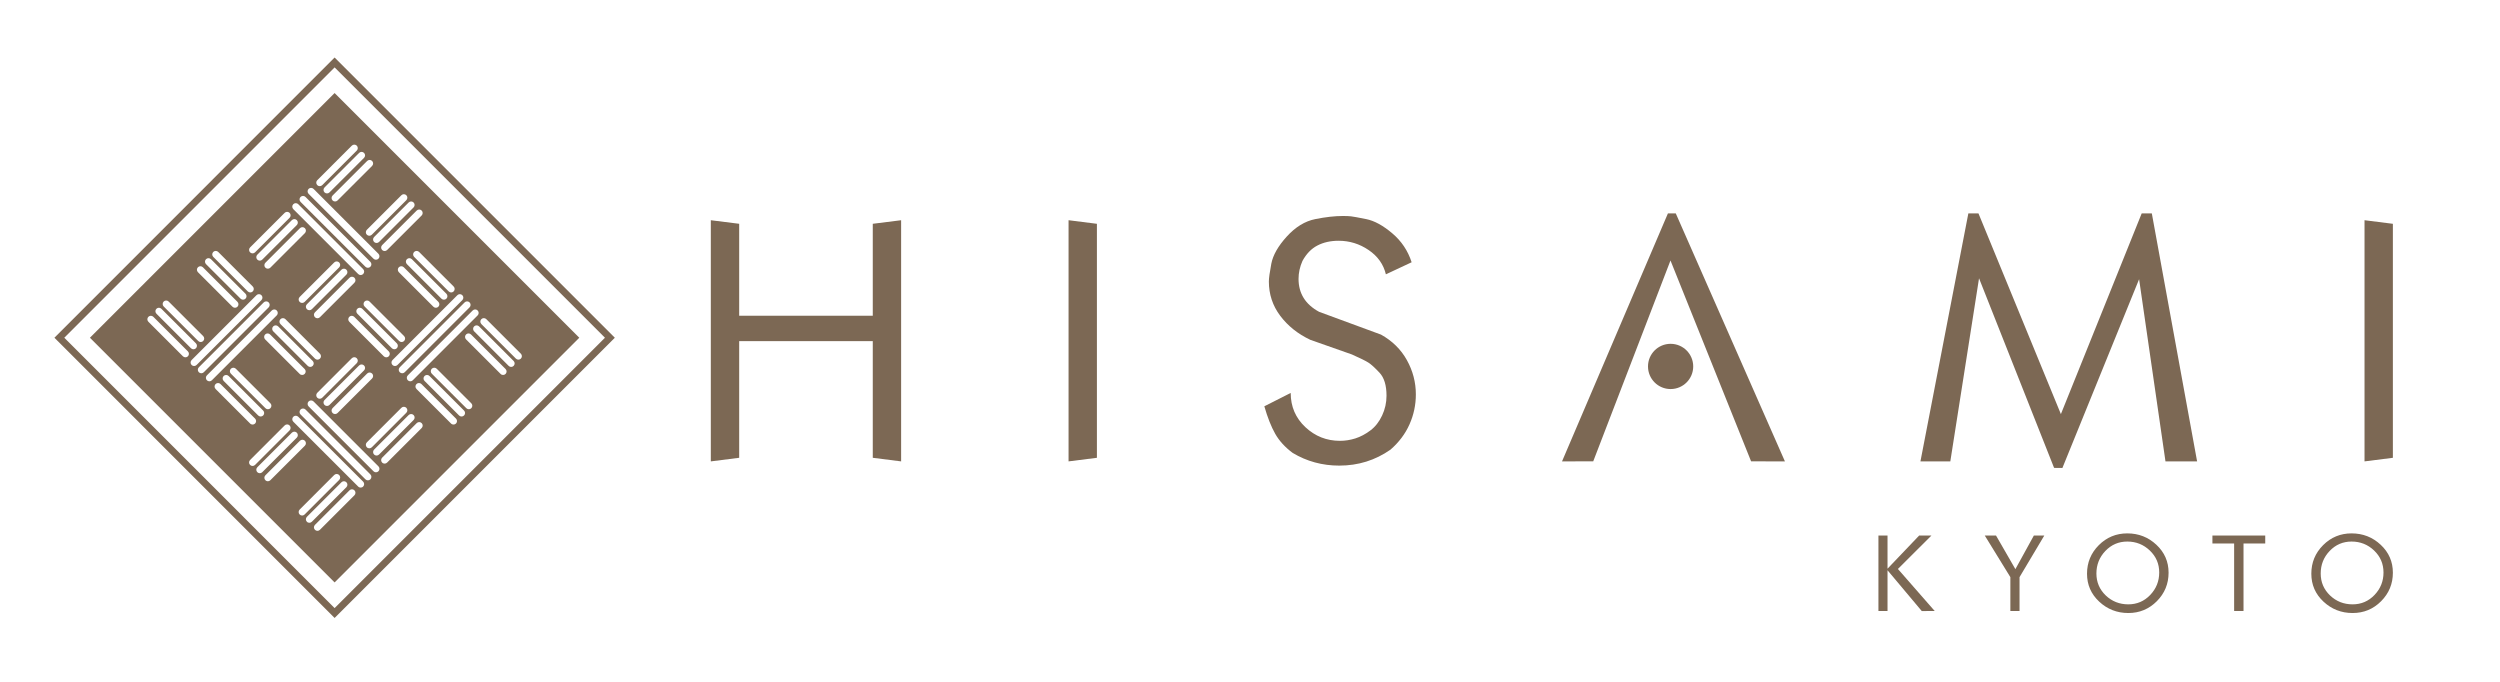
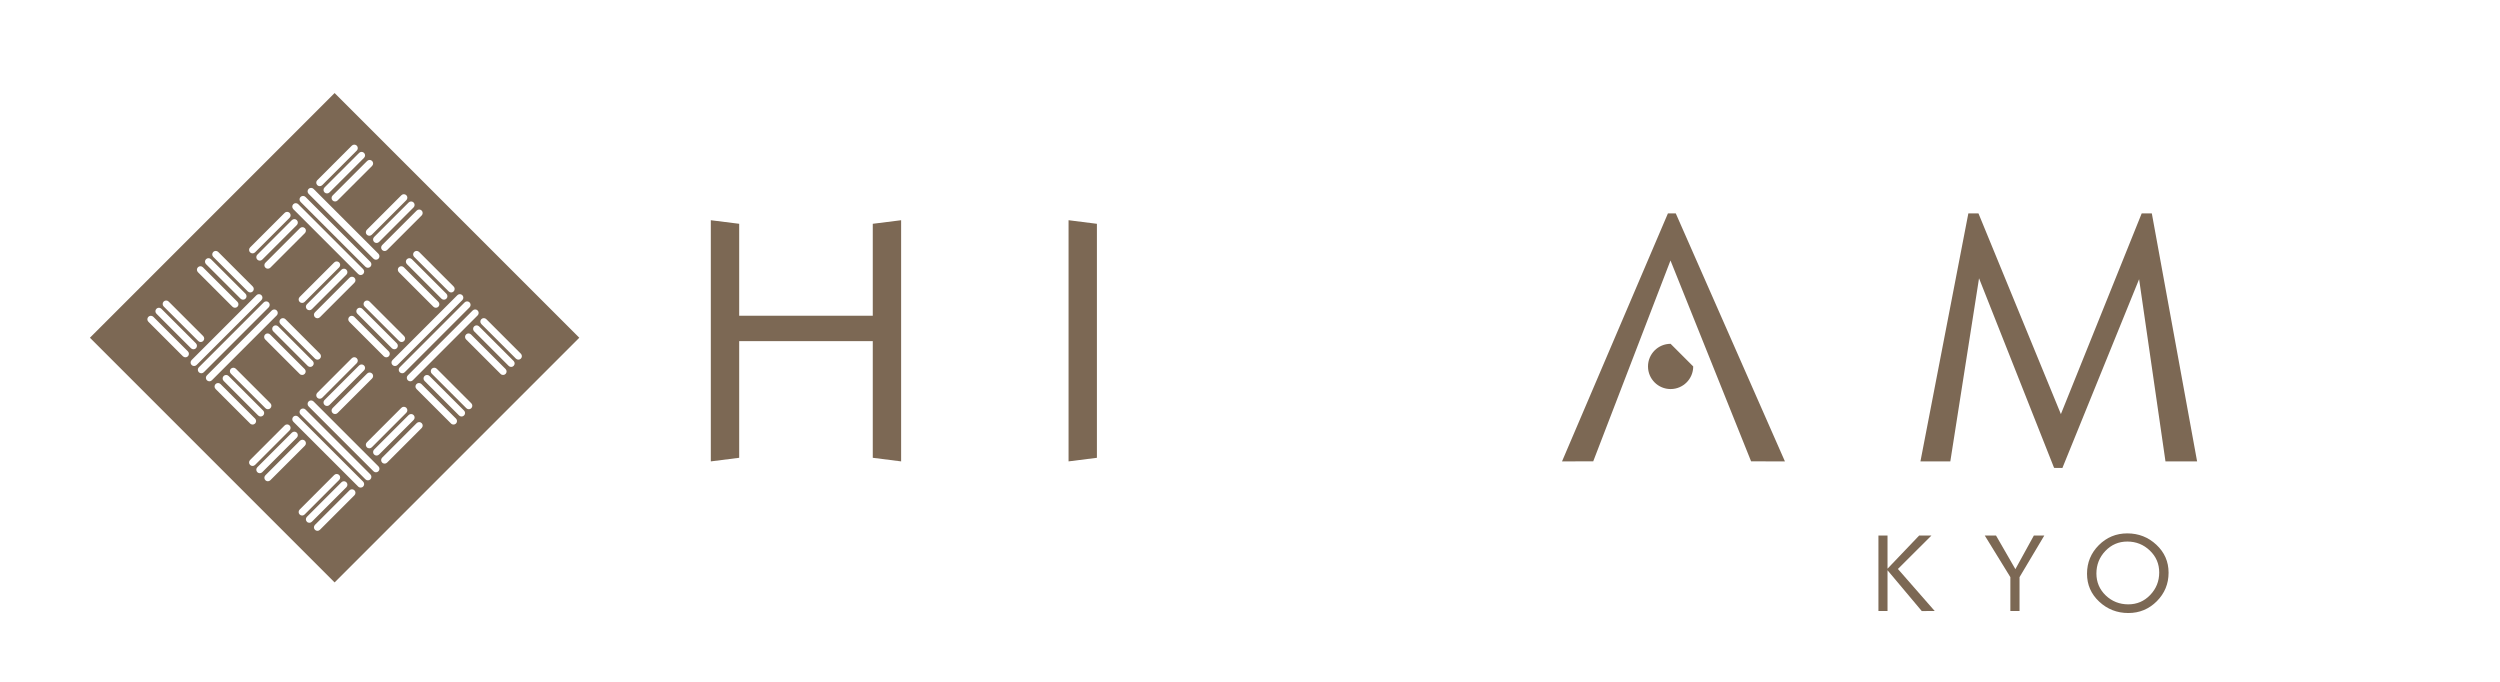
<svg xmlns="http://www.w3.org/2000/svg" version="1.1" id="レイヤー_1" x="0px" y="0px" width="220px" height="60px" viewBox="0 0 220 60" enable-background="new 0 0 220 60" xml:space="preserve">
  <polygon fill="#7C6854" points="79.299,40.602 76.804,40.286 76.804,30.02 65.048,30.02 65.048,40.286 62.552,40.602 62.552,19.38   65.048,19.693 65.048,27.782 76.804,27.782 76.804,19.693 79.299,19.38 " />
  <polygon fill="#7C6854" points="96.528,40.286 94.033,40.602 94.033,19.379 96.528,19.694 " />
-   <path fill="#7C6854" d="M124.224,23.079l-2.266,1.061c-0.211-0.88-0.717-1.592-1.52-2.138c-0.802-0.544-1.682-0.815-2.638-0.815  c-0.708,0-1.329,0.138-1.864,0.416c-0.536,0.275-0.977,0.73-1.32,1.361c-0.229,0.518-0.344,1.042-0.344,1.577  c0,1.28,0.604,2.246,1.807,2.898l5.449,2.006c0.993,0.553,1.754,1.301,2.278,2.245c0.526,0.945,0.789,1.951,0.789,3.019  c0,0.915-0.185,1.793-0.558,2.632c-0.373,0.84-0.934,1.584-1.679,2.231c-1.339,0.935-2.839,1.401-4.501,1.401  c-1.492,0-2.859-0.372-4.101-1.117c-0.671-0.497-1.181-1.057-1.535-1.678c-0.353-0.621-0.674-1.431-0.96-2.425l2.32-1.175  c0,1.204,0.433,2.208,1.293,3.012c0.858,0.803,1.873,1.202,3.039,1.202c0.457,0,0.912-0.071,1.361-0.213  c0.449-0.144,0.889-0.376,1.319-0.7c0.43-0.322,0.774-0.762,1.032-1.314c0.259-0.551,0.388-1.133,0.388-1.743  c0-0.914-0.206-1.59-0.617-2.026c-0.411-0.439-0.735-0.733-0.976-0.887c-0.239-0.153-0.721-0.391-1.448-0.715l-3.669-1.292  c-1.089-0.515-1.969-1.217-2.639-2.106c-0.67-0.889-1.004-1.897-1.004-3.025c0-0.287,0.072-0.808,0.215-1.563  c0.145-0.756,0.598-1.553,1.363-2.395c0.764-0.84,1.601-1.352,2.51-1.533c0.908-0.181,1.715-0.273,2.422-0.273  c0.306,0,0.546,0.01,0.718,0.03c0.171,0.018,0.614,0.099,1.333,0.243c0.717,0.143,1.48,0.559,2.293,1.247  C123.329,21.214,123.897,22.066,124.224,23.079" />
  <polygon fill="#7C6854" points="193.345,40.602 190.562,40.602 188.241,24.569 181.491,41.182 180.76,41.174 174.155,24.489   171.628,40.604 168.999,40.602 173.215,18.777 174.104,18.777 181.358,36.442 188.47,18.777 189.36,18.777 " />
-   <polygon fill="#7C6854" points="210.573,40.286 208.078,40.602 208.078,19.379 210.573,19.694 " />
  <polygon fill="#7C6854" points="147.467,18.777 146.778,18.777 137.458,40.602 140.204,40.598 147.003,22.922 154.097,40.599   157.073,40.602 " />
-   <path fill="#7C6854" d="M149.003,32.247c0,1.099-0.892,1.99-1.99,1.99c-1.1,0-1.989-0.892-1.989-1.99c0-1.1,0.89-1.991,1.989-1.991  C148.111,30.256,149.003,31.147,149.003,32.247" />
+   <path fill="#7C6854" d="M149.003,32.247c0,1.099-0.892,1.99-1.99,1.99c-1.1,0-1.989-0.892-1.989-1.99c0-1.1,0.89-1.991,1.989-1.991  " />
  <polygon fill="#7C6854" points="170.253,53.767 169.116,53.773 166.102,50.183 166.102,53.767 165.302,53.767 165.302,47.127   166.102,47.127 166.102,50.044 168.888,47.125 169.966,47.127 167.016,50.069 " />
  <polygon fill="#7C6854" points="179.899,47.126 177.719,50.788 177.719,53.767 176.912,53.767 176.912,50.788 174.659,47.126   175.649,47.126 177.354,50.085 178.979,47.129 " />
  <path fill="#7C6854" d="M190.835,50.397c0,0.981-0.346,1.818-1.035,2.511c-0.691,0.692-1.527,1.038-2.508,1.038  c-0.994,0-1.847-0.335-2.563-1.002c-0.715-0.668-1.071-1.486-1.071-2.457c0-0.982,0.347-1.819,1.036-2.512  c0.691-0.69,1.527-1.037,2.508-1.037c0.993,0,1.848,0.334,2.561,1.002C190.478,48.608,190.835,49.426,190.835,50.397   M190.011,50.379c0-0.761-0.274-1.405-0.826-1.932c-0.551-0.526-1.211-0.791-1.982-0.791c-0.761,0-1.402,0.276-1.929,0.827  c-0.526,0.55-0.79,1.213-0.79,1.985c0,0.761,0.275,1.404,0.82,1.929c0.549,0.523,1.211,0.785,1.988,0.785  c0.758,0,1.402-0.275,1.928-0.826C189.746,51.805,190.011,51.146,190.011,50.379" />
-   <polygon fill="#7C6854" points="199.341,47.827 197.429,47.827 197.429,53.767 196.604,53.767 196.604,47.827 194.693,47.827   194.693,47.127 199.341,47.127 " />
-   <path fill="#7C6854" d="M210.573,50.397c0,0.981-0.346,1.818-1.036,2.511s-1.526,1.038-2.508,1.038  c-0.993,0-1.847-0.335-2.562-1.002c-0.715-0.668-1.07-1.486-1.07-2.457c0-0.982,0.344-1.819,1.035-2.512  c0.69-0.69,1.526-1.037,2.506-1.037c0.994,0,1.849,0.334,2.563,1.002C210.216,48.608,210.573,49.426,210.573,50.397 M209.748,50.379  c0-0.761-0.276-1.405-0.825-1.932c-0.55-0.526-1.213-0.791-1.984-0.791c-0.758,0-1.402,0.276-1.928,0.827  c-0.527,0.55-0.789,1.213-0.789,1.985c0,0.761,0.273,1.404,0.82,1.929c0.547,0.523,1.21,0.785,1.987,0.785  c0.76,0,1.401-0.275,1.929-0.826C209.485,51.805,209.748,51.146,209.748,50.379" />
  <path fill="#7C6854" d="M29.446,8.188L7.914,29.721l21.532,21.532l21.532-21.532L29.446,8.188z M42.033,27.321  c0.12,0.121,0.12,0.315,0,0.435l-5.71,5.71c-0.06,0.06-0.139,0.09-0.218,0.09c-0.078,0-0.157-0.03-0.217-0.09  c-0.12-0.12-0.12-0.314,0-0.435l5.709-5.71C41.718,27.201,41.912,27.201,42.033,27.321 M20.318,32.883  c-0.12-0.12-0.12-0.314,0-0.435c0.12-0.119,0.316-0.119,0.436,0l3.04,3.04c0.12,0.12,0.12,0.315,0,0.435  c-0.06,0.061-0.139,0.091-0.218,0.091c-0.078,0-0.157-0.03-0.217-0.091L20.318,32.883z M23.158,36.563  c-0.061,0.06-0.14,0.09-0.218,0.09c-0.078,0-0.158-0.03-0.218-0.09l-3.041-3.042c-0.12-0.12-0.12-0.314,0-0.434  c0.121-0.121,0.315-0.121,0.436,0l3.041,3.041C23.278,36.249,23.278,36.442,23.158,36.563 M23.333,29.866  c-0.12-0.12-0.12-0.313,0-0.434c0.12-0.12,0.316-0.12,0.436,0l3.04,3.041c0.121,0.12,0.121,0.314,0,0.434  c-0.06,0.061-0.139,0.09-0.217,0.09c-0.079,0-0.158-0.029-0.218-0.09L23.333,29.866z M24.043,29.156c-0.12-0.12-0.12-0.313,0-0.434  c0.12-0.12,0.315-0.12,0.435,0l3.04,3.043c0.12,0.12,0.12,0.313,0,0.434c-0.06,0.061-0.139,0.091-0.217,0.091  c-0.079,0-0.158-0.03-0.218-0.091L24.043,29.156z M38.575,26.56c0.12,0.12,0.12,0.314,0,0.434c-0.061,0.061-0.14,0.09-0.218,0.09  c-0.078,0-0.157-0.03-0.218-0.09l-3.041-3.042c-0.12-0.12-0.12-0.314,0-0.434c0.121-0.12,0.316-0.12,0.436,0L38.575,26.56z   M35.807,22.808c0.121-0.119,0.315-0.119,0.436,0l3.04,3.041c0.12,0.12,0.12,0.314,0,0.434c-0.061,0.061-0.14,0.09-0.218,0.09  c-0.078,0-0.158-0.03-0.218-0.09l-3.04-3.04C35.687,23.123,35.687,22.928,35.807,22.808 M35.56,29.574  c0.12,0.119,0.12,0.314,0,0.435c-0.06,0.06-0.14,0.09-0.218,0.09s-0.158-0.03-0.218-0.09l-3.042-3.04  c-0.12-0.119-0.12-0.314,0-0.435c0.12-0.12,0.316-0.12,0.436,0L35.56,29.574z M34.921,30.212c0.12,0.12,0.12,0.314,0,0.434  c-0.06,0.06-0.14,0.09-0.218,0.09s-0.158-0.03-0.218-0.09l-3.04-3.041c-0.12-0.121-0.12-0.315,0-0.434  c0.12-0.121,0.315-0.121,0.435,0L34.921,30.212z M34.212,30.922c0.12,0.12,0.12,0.313,0,0.434c-0.06,0.06-0.139,0.089-0.218,0.089  c-0.078,0-0.157-0.029-0.217-0.089l-3.04-3.041c-0.12-0.121-0.12-0.315,0-0.435c0.12-0.12,0.315-0.12,0.435,0L34.212,30.922z   M31.192,24.877l-3.041,3.041c-0.06,0.06-0.139,0.089-0.218,0.089c-0.078,0-0.157-0.029-0.217-0.089c-0.12-0.121-0.12-0.314,0-0.435  l3.04-3.041c0.12-0.12,0.316-0.12,0.436,0C31.312,24.563,31.312,24.758,31.192,24.877 M30.483,24.167l-3.041,3.043  c-0.06,0.06-0.139,0.089-0.218,0.089c-0.078,0-0.157-0.029-0.217-0.089c-0.12-0.12-0.12-0.315,0-0.435l3.041-3.042  c0.12-0.12,0.315-0.12,0.435,0C30.603,23.853,30.603,24.048,30.483,24.167 M29.846,23.529l-3.041,3.04  c-0.06,0.06-0.139,0.09-0.218,0.09c-0.078,0-0.157-0.03-0.217-0.09c-0.12-0.12-0.12-0.315,0-0.434l3.04-3.04  c0.121-0.12,0.316-0.12,0.436,0S29.966,23.409,29.846,23.529 M26.831,20.514l-3.042,3.042c-0.06,0.06-0.139,0.09-0.218,0.09  c-0.078,0-0.157-0.03-0.217-0.09c-0.12-0.12-0.12-0.315,0-0.434l3.041-3.042c0.12-0.12,0.316-0.12,0.436,0  C26.951,20.199,26.951,20.395,26.831,20.514 M24.681,28.52c-0.12-0.12-0.12-0.315,0-0.434c0.12-0.12,0.315-0.12,0.436,0l3.039,3.041  c0.12,0.121,0.12,0.315,0,0.434c-0.06,0.06-0.139,0.09-0.218,0.09c-0.078,0-0.157-0.03-0.217-0.09L24.681,28.52z M27.92,34.566  l3.041-3.043c0.12-0.12,0.315-0.12,0.435,0c0.12,0.12,0.12,0.313,0,0.435l-3.041,3.043c-0.059,0.06-0.139,0.089-0.217,0.089  c-0.079,0-0.158-0.029-0.218-0.089C27.8,34.881,27.8,34.686,27.92,34.566 M28.558,35.201l3.043-3.04c0.12-0.119,0.315-0.119,0.435,0  c0.121,0.12,0.121,0.315,0,0.435l-3.043,3.04c-0.06,0.06-0.139,0.09-0.217,0.09c-0.078,0-0.158-0.03-0.218-0.09  C28.438,35.516,28.438,35.321,28.558,35.201 M29.268,35.913l3.042-3.043c0.12-0.119,0.315-0.119,0.435,0s0.12,0.314,0,0.435  l-3.042,3.042c-0.06,0.06-0.139,0.09-0.217,0.09c-0.078,0-0.158-0.03-0.218-0.09C29.147,36.228,29.147,36.032,29.268,35.913   M32.283,38.927l3.04-3.04c0.12-0.12,0.315-0.12,0.435,0c0.12,0.119,0.12,0.313,0,0.434l-3.039,3.041  c-0.06,0.061-0.14,0.09-0.218,0.09c-0.079,0-0.158-0.029-0.218-0.09C32.163,39.241,32.163,39.047,32.283,38.927 M32.921,39.564  l3.041-3.04c0.12-0.12,0.315-0.12,0.435,0c0.12,0.12,0.12,0.315,0,0.436l-3.041,3.039c-0.06,0.06-0.139,0.09-0.217,0.09  c-0.079,0-0.158-0.03-0.218-0.09C32.801,39.878,32.801,39.685,32.921,39.564 M41.323,26.611c0.12,0.12,0.12,0.314,0,0.436  l-5.71,5.711c-0.06,0.06-0.139,0.09-0.217,0.09c-0.079,0-0.158-0.03-0.218-0.09c-0.12-0.12-0.12-0.314,0-0.435l5.71-5.712  C41.008,26.491,41.203,26.491,41.323,26.611 M40.685,25.976c0.12,0.12,0.12,0.315,0,0.435l-5.71,5.71  c-0.06,0.059-0.139,0.09-0.217,0.09c-0.078,0-0.158-0.031-0.218-0.09c-0.12-0.121-0.12-0.315,0-0.436l5.709-5.709  C40.369,25.855,40.564,25.855,40.685,25.976 M39.921,25.646c-0.06,0.06-0.139,0.09-0.217,0.09c-0.079,0-0.158-0.03-0.218-0.09  l-3.042-3.041c-0.12-0.119-0.12-0.314,0-0.434c0.12-0.12,0.316-0.12,0.436,0l3.041,3.041C40.041,25.331,40.041,25.525,39.921,25.646   M37.106,18.527c0.12,0.12,0.12,0.314,0,0.435l-3.041,3.04c-0.06,0.06-0.139,0.09-0.218,0.09c-0.078,0-0.157-0.03-0.217-0.09  c-0.12-0.12-0.12-0.314,0-0.434l3.041-3.041C36.792,18.407,36.987,18.407,37.106,18.527 M36.396,17.818  c0.12,0.12,0.12,0.314,0,0.434l-3.041,3.041c-0.06,0.06-0.139,0.089-0.217,0.089c-0.079,0-0.158-0.029-0.218-0.089  c-0.12-0.121-0.12-0.315,0-0.435l3.041-3.04C36.082,17.698,36.277,17.698,36.396,17.818 M35.758,17.18c0.12,0.12,0.12,0.315,0,0.435  l-3.039,3.041c-0.06,0.061-0.14,0.091-0.218,0.091c-0.079,0-0.158-0.031-0.218-0.091c-0.12-0.119-0.12-0.313,0-0.434l3.04-3.042  C35.443,17.06,35.638,17.06,35.758,17.18 M32.745,14.165c0.12,0.12,0.12,0.315,0,0.435l-3.042,3.041  c-0.06,0.06-0.139,0.09-0.217,0.09c-0.078,0-0.158-0.03-0.218-0.09c-0.12-0.12-0.12-0.315,0-0.434l3.042-3.042  C32.43,14.045,32.625,14.045,32.745,14.165 M32.036,13.456c0.121,0.12,0.121,0.314,0,0.434l-3.043,3.041  c-0.06,0.06-0.139,0.09-0.217,0.09c-0.078,0-0.158-0.03-0.218-0.09c-0.12-0.12-0.12-0.315,0-0.435l3.043-3.04  C31.721,13.335,31.916,13.335,32.036,13.456 M27.92,15.858l3.041-3.041c0.12-0.119,0.315-0.119,0.435,0  c0.12,0.121,0.12,0.315,0,0.435l-3.041,3.041c-0.059,0.06-0.139,0.09-0.217,0.09c-0.079,0-0.158-0.03-0.218-0.09  C27.8,16.173,27.8,15.979,27.92,15.858 M27.158,16.622c0.12-0.12,0.315-0.12,0.435,0l5.71,5.71c0.12,0.12,0.12,0.314,0,0.434  c-0.06,0.06-0.14,0.09-0.218,0.09c-0.078,0-0.157-0.03-0.217-0.09l-5.71-5.709C27.038,16.937,27.038,16.741,27.158,16.622   M26.449,17.332c0.12-0.12,0.315-0.12,0.436,0l5.708,5.71c0.12,0.12,0.12,0.315,0,0.434c-0.06,0.06-0.14,0.09-0.218,0.09  c-0.078,0-0.157-0.03-0.217-0.09l-5.709-5.71C26.329,17.646,26.329,17.451,26.449,17.332 M25.81,17.968  c0.12-0.12,0.315-0.12,0.435,0l5.711,5.712c0.12,0.12,0.12,0.315,0,0.434c-0.06,0.061-0.139,0.091-0.218,0.091  c-0.078,0-0.157-0.031-0.217-0.091l-5.711-5.711C25.689,18.282,25.689,18.087,25.81,17.968 M26.12,19.371  c0.12,0.119,0.12,0.314,0,0.434l-3.041,3.041c-0.06,0.06-0.139,0.091-0.217,0.091c-0.079,0-0.158-0.031-0.218-0.091  c-0.12-0.119-0.12-0.314,0-0.434l3.041-3.041C25.805,19.25,26,19.25,26.12,19.371 M22.008,21.773l3.041-3.041  c0.12-0.121,0.315-0.121,0.435,0c0.12,0.119,0.12,0.314,0,0.434l-3.041,3.041c-0.06,0.06-0.139,0.09-0.217,0.09  c-0.079,0-0.158-0.03-0.218-0.09C21.888,22.087,21.888,21.894,22.008,21.773 M18.767,22.17c0.12-0.12,0.315-0.12,0.435,0  l3.041,3.041c0.12,0.12,0.12,0.314,0,0.434c-0.06,0.06-0.14,0.09-0.218,0.09c-0.078,0-0.157-0.03-0.218-0.09l-3.04-3.041  C18.646,22.484,18.646,22.291,18.767,22.17 M18.129,22.808c0.12-0.119,0.315-0.119,0.435,0l3.041,3.041  c0.12,0.119,0.12,0.314,0,0.434c-0.06,0.061-0.139,0.09-0.218,0.09c-0.078,0-0.157-0.03-0.217-0.09l-3.041-3.04  C18.009,23.123,18.009,22.928,18.129,22.808 M17.418,23.518c0.12-0.12,0.315-0.12,0.435,0l3.042,3.042c0.12,0.12,0.12,0.314,0,0.434  c-0.06,0.061-0.139,0.09-0.217,0.09c-0.079,0-0.158-0.03-0.218-0.09l-3.042-3.042C17.299,23.832,17.299,23.638,17.418,23.518   M14.404,26.534c0.12-0.12,0.315-0.12,0.435,0l3.041,3.04c0.12,0.119,0.12,0.314,0,0.435c-0.06,0.06-0.139,0.09-0.218,0.09  c-0.078,0-0.157-0.03-0.217-0.09l-3.041-3.04C14.284,26.85,14.284,26.654,14.404,26.534 M13.766,27.172  c0.12-0.121,0.315-0.121,0.435,0l3.041,3.041c0.12,0.12,0.12,0.314,0,0.434c-0.06,0.06-0.139,0.09-0.218,0.09  c-0.078,0-0.157-0.03-0.217-0.09l-3.041-3.041C13.646,27.484,13.646,27.291,13.766,27.172 M16.535,31.355  c-0.061,0.06-0.14,0.089-0.218,0.089c-0.078,0-0.158-0.029-0.218-0.089l-3.042-3.041c-0.12-0.12-0.12-0.314,0-0.435  c0.121-0.12,0.315-0.12,0.436,0l3.042,3.042C16.655,31.041,16.655,31.234,16.535,31.355 M17.079,32.21  c-0.078,0-0.157-0.031-0.217-0.09c-0.12-0.121-0.12-0.315,0-0.436l5.709-5.709c0.12-0.12,0.315-0.12,0.435,0  c0.12,0.12,0.12,0.315,0,0.435l-5.709,5.71C17.237,32.179,17.158,32.21,17.079,32.21 M17.716,32.848c-0.078,0-0.158-0.03-0.218-0.09  c-0.12-0.12-0.12-0.314,0-0.435l5.711-5.712c0.12-0.12,0.315-0.12,0.435,0s0.12,0.314,0,0.436l-5.711,5.711  C17.874,32.817,17.793,32.848,17.716,32.848 M18.426,33.556c-0.079,0-0.158-0.03-0.218-0.09c-0.12-0.12-0.12-0.315,0-0.435  l5.711-5.71c0.12-0.12,0.315-0.12,0.435,0c0.12,0.121,0.12,0.315,0,0.435l-5.711,5.71C18.583,33.525,18.504,33.556,18.426,33.556   M18.971,33.796c0.12-0.12,0.315-0.12,0.435,0l3.042,3.041c0.12,0.119,0.12,0.313,0,0.434c-0.06,0.061-0.14,0.09-0.218,0.09  c-0.078,0-0.157-0.029-0.217-0.09l-3.042-3.041C18.85,34.109,18.85,33.915,18.971,33.796 M22.226,41.005  c-0.079,0-0.158-0.03-0.218-0.09c-0.12-0.121-0.12-0.314,0-0.435l3.041-3.042c0.12-0.12,0.315-0.12,0.435,0  c0.12,0.12,0.12,0.314,0,0.436l-3.041,3.041C22.383,40.975,22.304,41.005,22.226,41.005 M22.862,41.643  c-0.079,0-0.158-0.03-0.218-0.09c-0.12-0.12-0.12-0.315,0-0.435l3.041-3.042c0.12-0.12,0.315-0.12,0.435,0s0.12,0.314,0,0.435  l-3.041,3.042C23.019,41.612,22.939,41.643,22.862,41.643 M23.571,42.352c-0.078,0-0.157-0.031-0.217-0.091  c-0.12-0.12-0.12-0.314,0-0.435l3.041-3.04c0.12-0.119,0.316-0.119,0.436,0s0.12,0.314,0,0.435l-3.042,3.04  C23.729,42.32,23.65,42.352,23.571,42.352 M26.587,45.367c-0.078,0-0.157-0.03-0.217-0.091c-0.12-0.119-0.12-0.313,0-0.434  l3.04-3.042c0.121-0.12,0.316-0.12,0.436,0s0.12,0.314,0,0.435l-3.041,3.041C26.745,45.337,26.666,45.367,26.587,45.367   M27.224,46.005c-0.078,0-0.157-0.029-0.217-0.09c-0.12-0.119-0.12-0.313,0-0.434l3.041-3.042c0.12-0.121,0.315-0.121,0.435,0  c0.12,0.119,0.12,0.313,0,0.435l-3.041,3.041C27.382,45.976,27.303,46.005,27.224,46.005 M31.192,43.583l-3.041,3.041  c-0.06,0.06-0.139,0.09-0.218,0.09c-0.078,0-0.157-0.03-0.217-0.09c-0.12-0.119-0.12-0.314,0-0.435l3.04-3.041  c0.12-0.12,0.316-0.12,0.436,0C31.312,43.268,31.312,43.462,31.192,43.583 M31.956,42.818c-0.06,0.062-0.139,0.091-0.218,0.091  c-0.078,0-0.157-0.029-0.217-0.091l-5.711-5.709c-0.12-0.12-0.12-0.313,0-0.434s0.315-0.12,0.435,0l5.711,5.709  C32.076,42.505,32.076,42.698,31.956,42.818 M32.593,42.181c-0.06,0.06-0.14,0.09-0.218,0.09c-0.078,0-0.157-0.03-0.217-0.09  l-5.709-5.708c-0.12-0.12-0.12-0.315,0-0.435s0.315-0.119,0.436,0l5.708,5.709C32.713,41.866,32.713,42.061,32.593,42.181   M33.303,41.472c-0.06,0.06-0.14,0.091-0.218,0.091c-0.078,0-0.157-0.031-0.217-0.091l-5.71-5.71c-0.12-0.12-0.12-0.314,0-0.435  c0.12-0.119,0.315-0.119,0.435,0l5.71,5.711C33.423,41.157,33.423,41.353,33.303,41.472 M37.106,37.667l-3.041,3.041  c-0.06,0.061-0.139,0.09-0.218,0.09c-0.078,0-0.157-0.029-0.217-0.09c-0.12-0.119-0.12-0.314,0-0.435l3.041-3.04  c0.12-0.121,0.315-0.121,0.435,0C37.227,37.354,37.227,37.547,37.106,37.667 M40.127,37.271c-0.06,0.061-0.139,0.09-0.217,0.09  c-0.079,0-0.158-0.029-0.218-0.09l-3.042-3.041c-0.12-0.12-0.12-0.314,0-0.434c0.12-0.12,0.316-0.12,0.436,0l3.041,3.041  C40.248,36.956,40.248,37.15,40.127,37.271 M40.835,36.563c-0.06,0.06-0.139,0.09-0.218,0.09c-0.078,0-0.157-0.03-0.217-0.09  l-3.041-3.042c-0.12-0.12-0.12-0.314,0-0.434c0.12-0.121,0.315-0.121,0.435,0l3.041,3.041  C40.956,36.249,40.956,36.442,40.835,36.563 M41.474,35.923c-0.06,0.061-0.139,0.091-0.218,0.091c-0.078,0-0.157-0.03-0.217-0.091  l-3.042-3.04c-0.12-0.12-0.12-0.314,0-0.435c0.12-0.119,0.315-0.119,0.435,0l3.042,3.04C41.594,35.608,41.594,35.804,41.474,35.923   M44.49,32.907c-0.06,0.061-0.139,0.09-0.218,0.09c-0.078,0-0.157-0.029-0.217-0.09l-3.042-3.041c-0.12-0.119-0.12-0.313,0-0.434  s0.315-0.12,0.435,0l3.042,3.041C44.61,32.593,44.61,32.788,44.49,32.907 M45.199,32.199c-0.06,0.061-0.14,0.091-0.218,0.091  c-0.078,0-0.157-0.03-0.217-0.091l-3.041-3.043c-0.12-0.12-0.12-0.313,0-0.434s0.315-0.12,0.435,0l3.041,3.043  C45.319,31.886,45.319,32.079,45.199,32.199 M45.618,31.65c-0.078,0-0.158-0.03-0.218-0.09l-3.04-3.041  c-0.12-0.12-0.12-0.314,0-0.434c0.12-0.12,0.315-0.12,0.435,0l3.041,3.041c0.12,0.121,0.12,0.314,0,0.434  C45.776,31.62,45.696,31.65,45.618,31.65" />
-   <path fill="#7C6854" d="M29.446,54.381L4.788,29.721l0.217-0.217L29.446,5.061l24.659,24.66l-0.217,0.217L29.446,54.381z   M5.657,29.721l23.789,23.791l23.79-23.791l-23.79-23.79L5.657,29.721z" />
</svg>